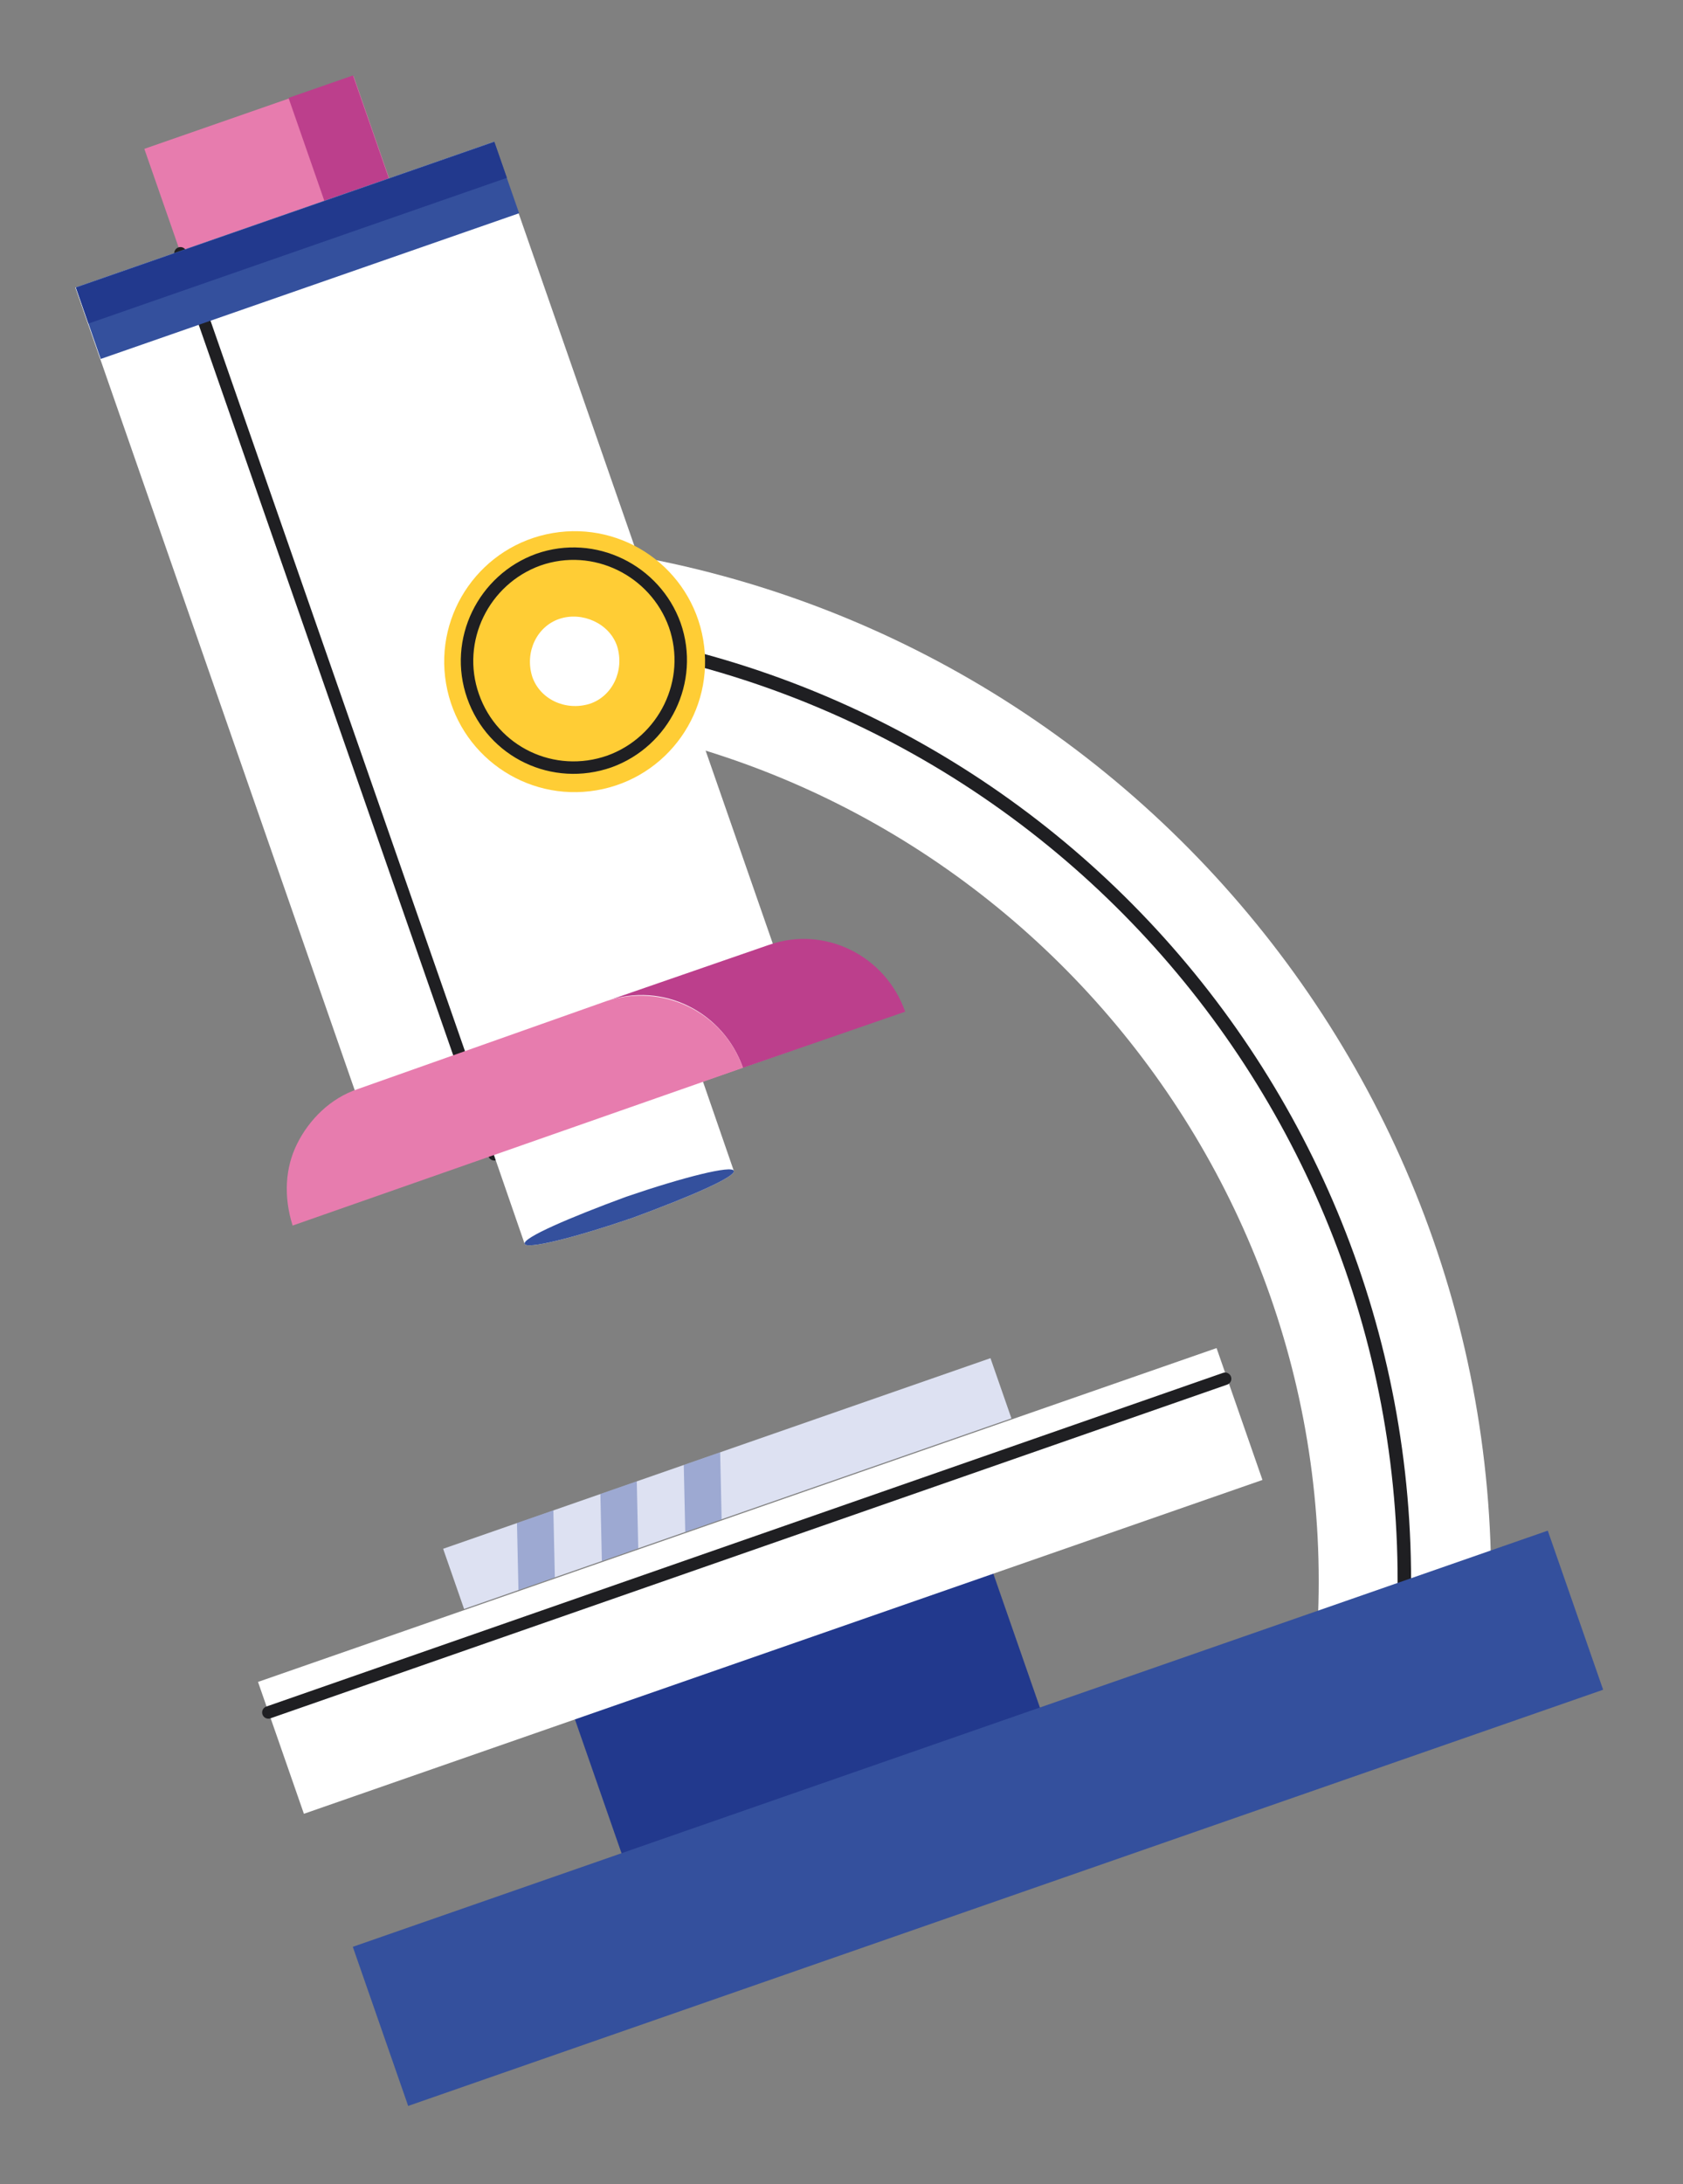
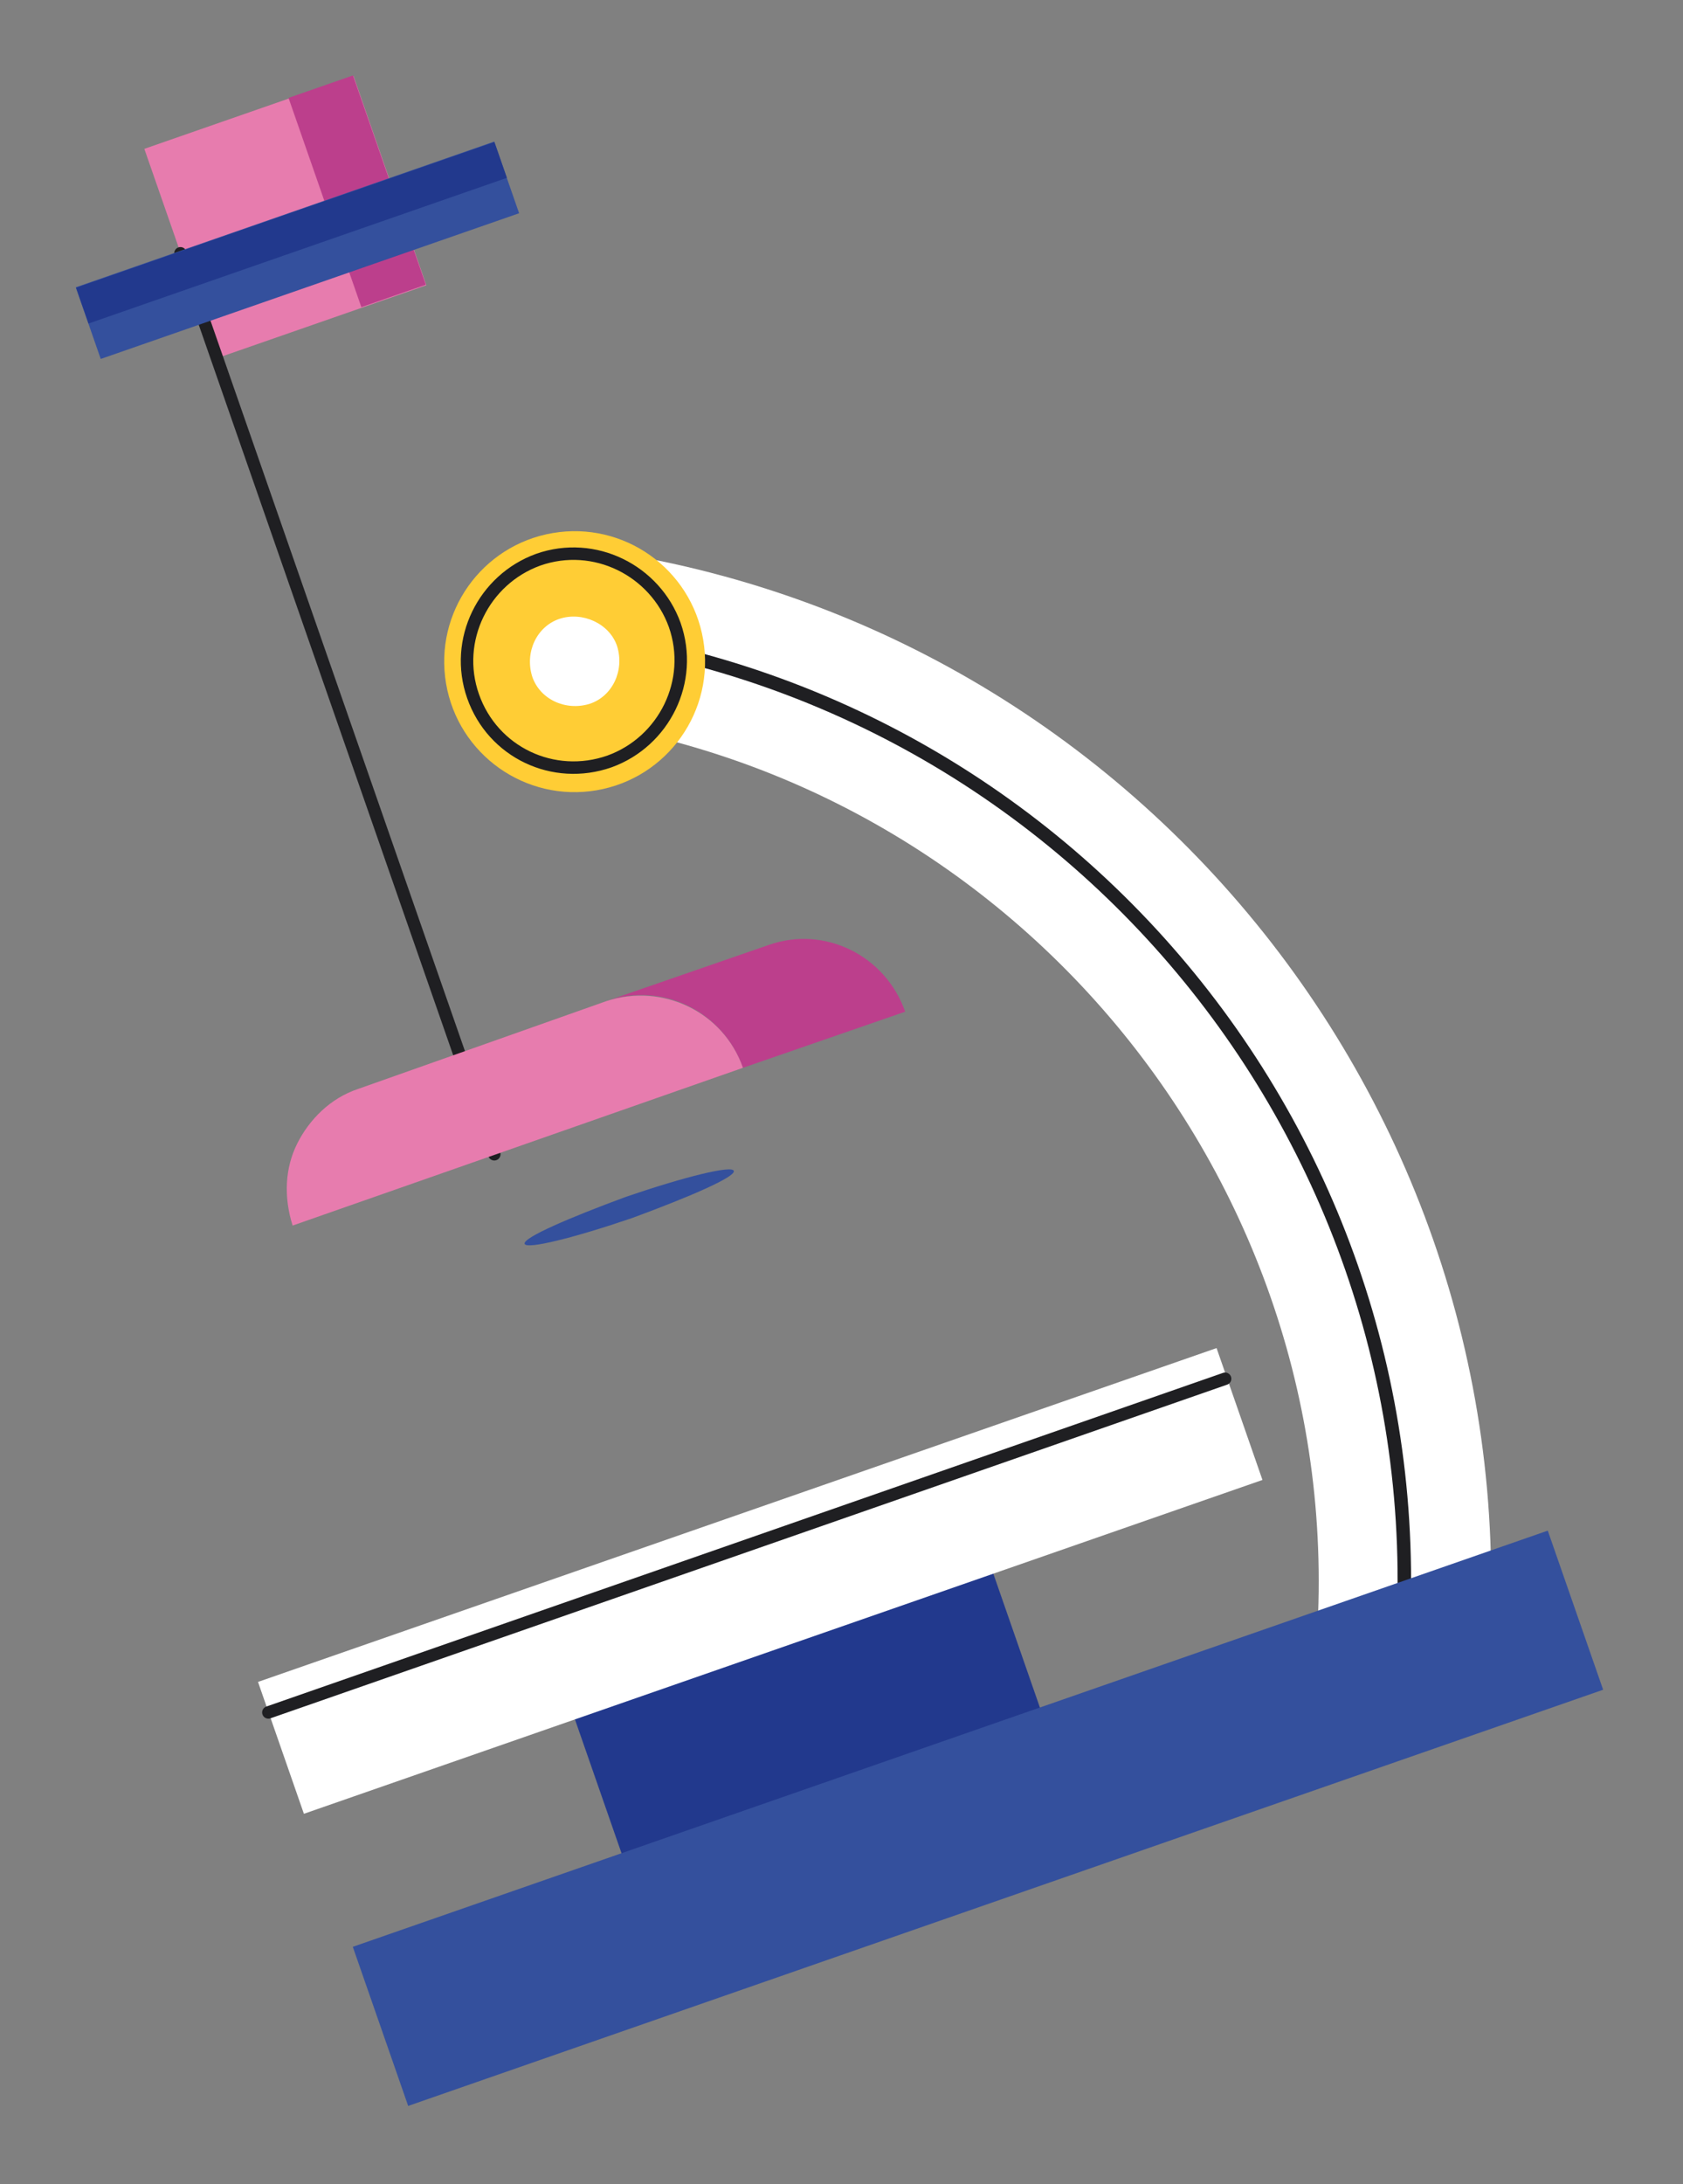
<svg xmlns="http://www.w3.org/2000/svg" xmlns:xlink="http://www.w3.org/1999/xlink" version="1.1" id="Capa_1" x="0px" y="0px" viewBox="0 0 111 144" style="enable-background:new 0 0 111 144;" xml:space="preserve">
  <rect x="0" y="0" width="111" height="144" fill="#808080" stroke="none" />
  <style type="text/css">
	.st0{fill:#FFFFFF;}
	.st1{fill:none;stroke:#1F1F22;stroke-width:0.888;stroke-linecap:round;stroke-linejoin:round;stroke-miterlimit:10;}
	.st2{fill:#22398D;}
	.st3{fill:#E77CAE;}
	.st4{fill:#BC3F8C;}
	.st5{fill:none;stroke:#1F1F22;stroke-width:0.822;stroke-linecap:round;stroke-linejoin:round;stroke-miterlimit:10;}
	.st6{fill:#34509D;}
	.st7{fill:#DDE1F2;}
	.st8{opacity:0.38;}
	.st9{clip-path:url(#SVGID_2_);fill:#34509D;}
	.st10{fill:#FFCD35;}
</style>
  <g>
    <g>
      <g>
        <g>
          <g>
            <path class="st0" d="M97.9,112.1l-11.3-1.3c3.6-31.4-19.1-59.9-50.5-63.5L37.4,36C75,40.3,102.2,74.4,97.9,112.1z" />
          </g>
          <path class="st1" d="M36.7,41.7c34.6,3.9,59.5,35.1,55.5,69.8" />
        </g>
        <rect x="38.7" y="107.7" transform="matrix(0.945 -0.329 0.329 0.945 -34.271 23.781)" class="st2" width="29.2" height="11.2" />
        <g>
          <g>
            <rect x="11.5" y="7" transform="matrix(0.945 -0.329 0.329 0.945 -3.651 6.982)" class="st3" width="14.6" height="14.6" />
            <rect x="21.3" y="5.3" transform="matrix(0.945 -0.329 0.329 0.945 -2.843 8.453)" class="st4" width="4.5" height="14.6" />
          </g>
          <g>
-             <rect x="14.5" y="12.4" transform="matrix(0.945 -0.329 0.329 0.945 -12.811 12.01)" class="st0" width="29.2" height="63" />
            <line class="st5" x1="11.9" y1="16.7" x2="32.6" y2="76.1" />
          </g>
          <g>
            <rect x="5" y="14" transform="matrix(0.945 -0.329 0.329 0.945 -4.333 7.356)" class="st6" width="29.2" height="5" />
            <rect x="4.6" y="14.1" transform="matrix(0.945 -0.329 0.329 0.945 -3.971 7.158)" class="st2" width="29.2" height="2.5" />
          </g>
          <g>
-             <path class="st0" d="M44.7,66.5l3.7,10.7c0.1,0.4-2.9,1.7-6.7,3.1c-3.8,1.3-7,2.1-7.1,1.7l-3.7-10.7L44.7,66.5z" />
            <path class="st6" d="M48.4,77.2c0.1,0.4-2.9,1.7-6.7,3.1c-3.8,1.3-7,2.1-7.1,1.7c-0.1-0.4,2.9-1.7,6.7-3.1       C45.1,77.6,48.3,76.8,48.4,77.2z" />
          </g>
          <g>
            <path class="st4" d="M59.7,66.7L49,70.4c-1.3-3.7-5.3-5.7-9-4.4l10.7-3.7C54.4,61,58.4,63,59.7,66.7z" />
            <path class="st3" d="M49,70.4L19.3,80.8c-0.6-1.9-0.5-3.8,0.3-5.4c0.8-1.6,2.2-3,4-3.6L40,66C43.7,64.8,47.7,66.7,49,70.4z" />
          </g>
        </g>
        <g>
          <rect x="16.6" y="99.6" transform="matrix(0.945 -0.329 0.329 0.945 -31.439 22.227)" class="st0" width="66.9" height="9.2" />
          <line class="st5" x1="17.7" y1="112.9" x2="80.8" y2="90.9" />
        </g>
        <g>
-           <rect x="28.8" y="95.7" transform="matrix(0.945 -0.329 0.329 0.945 -29.475 21.149)" class="st7" width="38.2" height="4.2" />
          <g class="st8">
            <defs>
-               <rect id="SVGID_1_" x="28.8" y="95.7" transform="matrix(0.945 -0.329 0.329 0.945 -29.475 21.149)" class="st8" width="38.2" height="4.2" />
-             </defs>
+               </defs>
            <clipPath id="SVGID_2_">
              <use xlink:href="#SVGID_1_" style="overflow:visible;" />
            </clipPath>
            <polygon class="st9" points="36.7,108.8 34.3,109.7 34,96 36.4,95.2      " />
            <polygon class="st9" points="42.2,106.9 39.8,107.7 39.5,94.1 41.9,93.2      " />
-             <polygon class="st9" points="47.7,105 45.3,105.8 45,92.2 47.4,91.3      " />
          </g>
        </g>
        <g>
          <ellipse transform="matrix(0.986 -0.168 0.168 0.986 -6.795 7.001)" class="st10" cx="37.9" cy="43.6" rx="8.6" ry="8.6" />
          <path class="st5" d="M31.2,45.9c-1.3-3.7,0.7-7.7,4.3-9c3.7-1.3,7.7,0.7,9,4.3c1.3,3.7-0.7,7.7-4.3,9      C36.5,51.5,32.5,49.6,31.2,45.9z" />
          <path class="st0" d="M35.1,44.6c-0.5-1.6,0.3-3.3,1.8-3.8s3.3,0.3,3.8,1.8c0.5,1.6-0.3,3.3-1.8,3.8      C37.3,46.9,35.6,46.1,35.1,44.6z" />
        </g>
      </g>
    </g>
    <rect x="22.7" y="114.3" transform="matrix(0.945 -0.329 0.329 0.945 -35.788 27.807)" class="st6" width="83.4" height="11.1" />
  </g>
</svg>